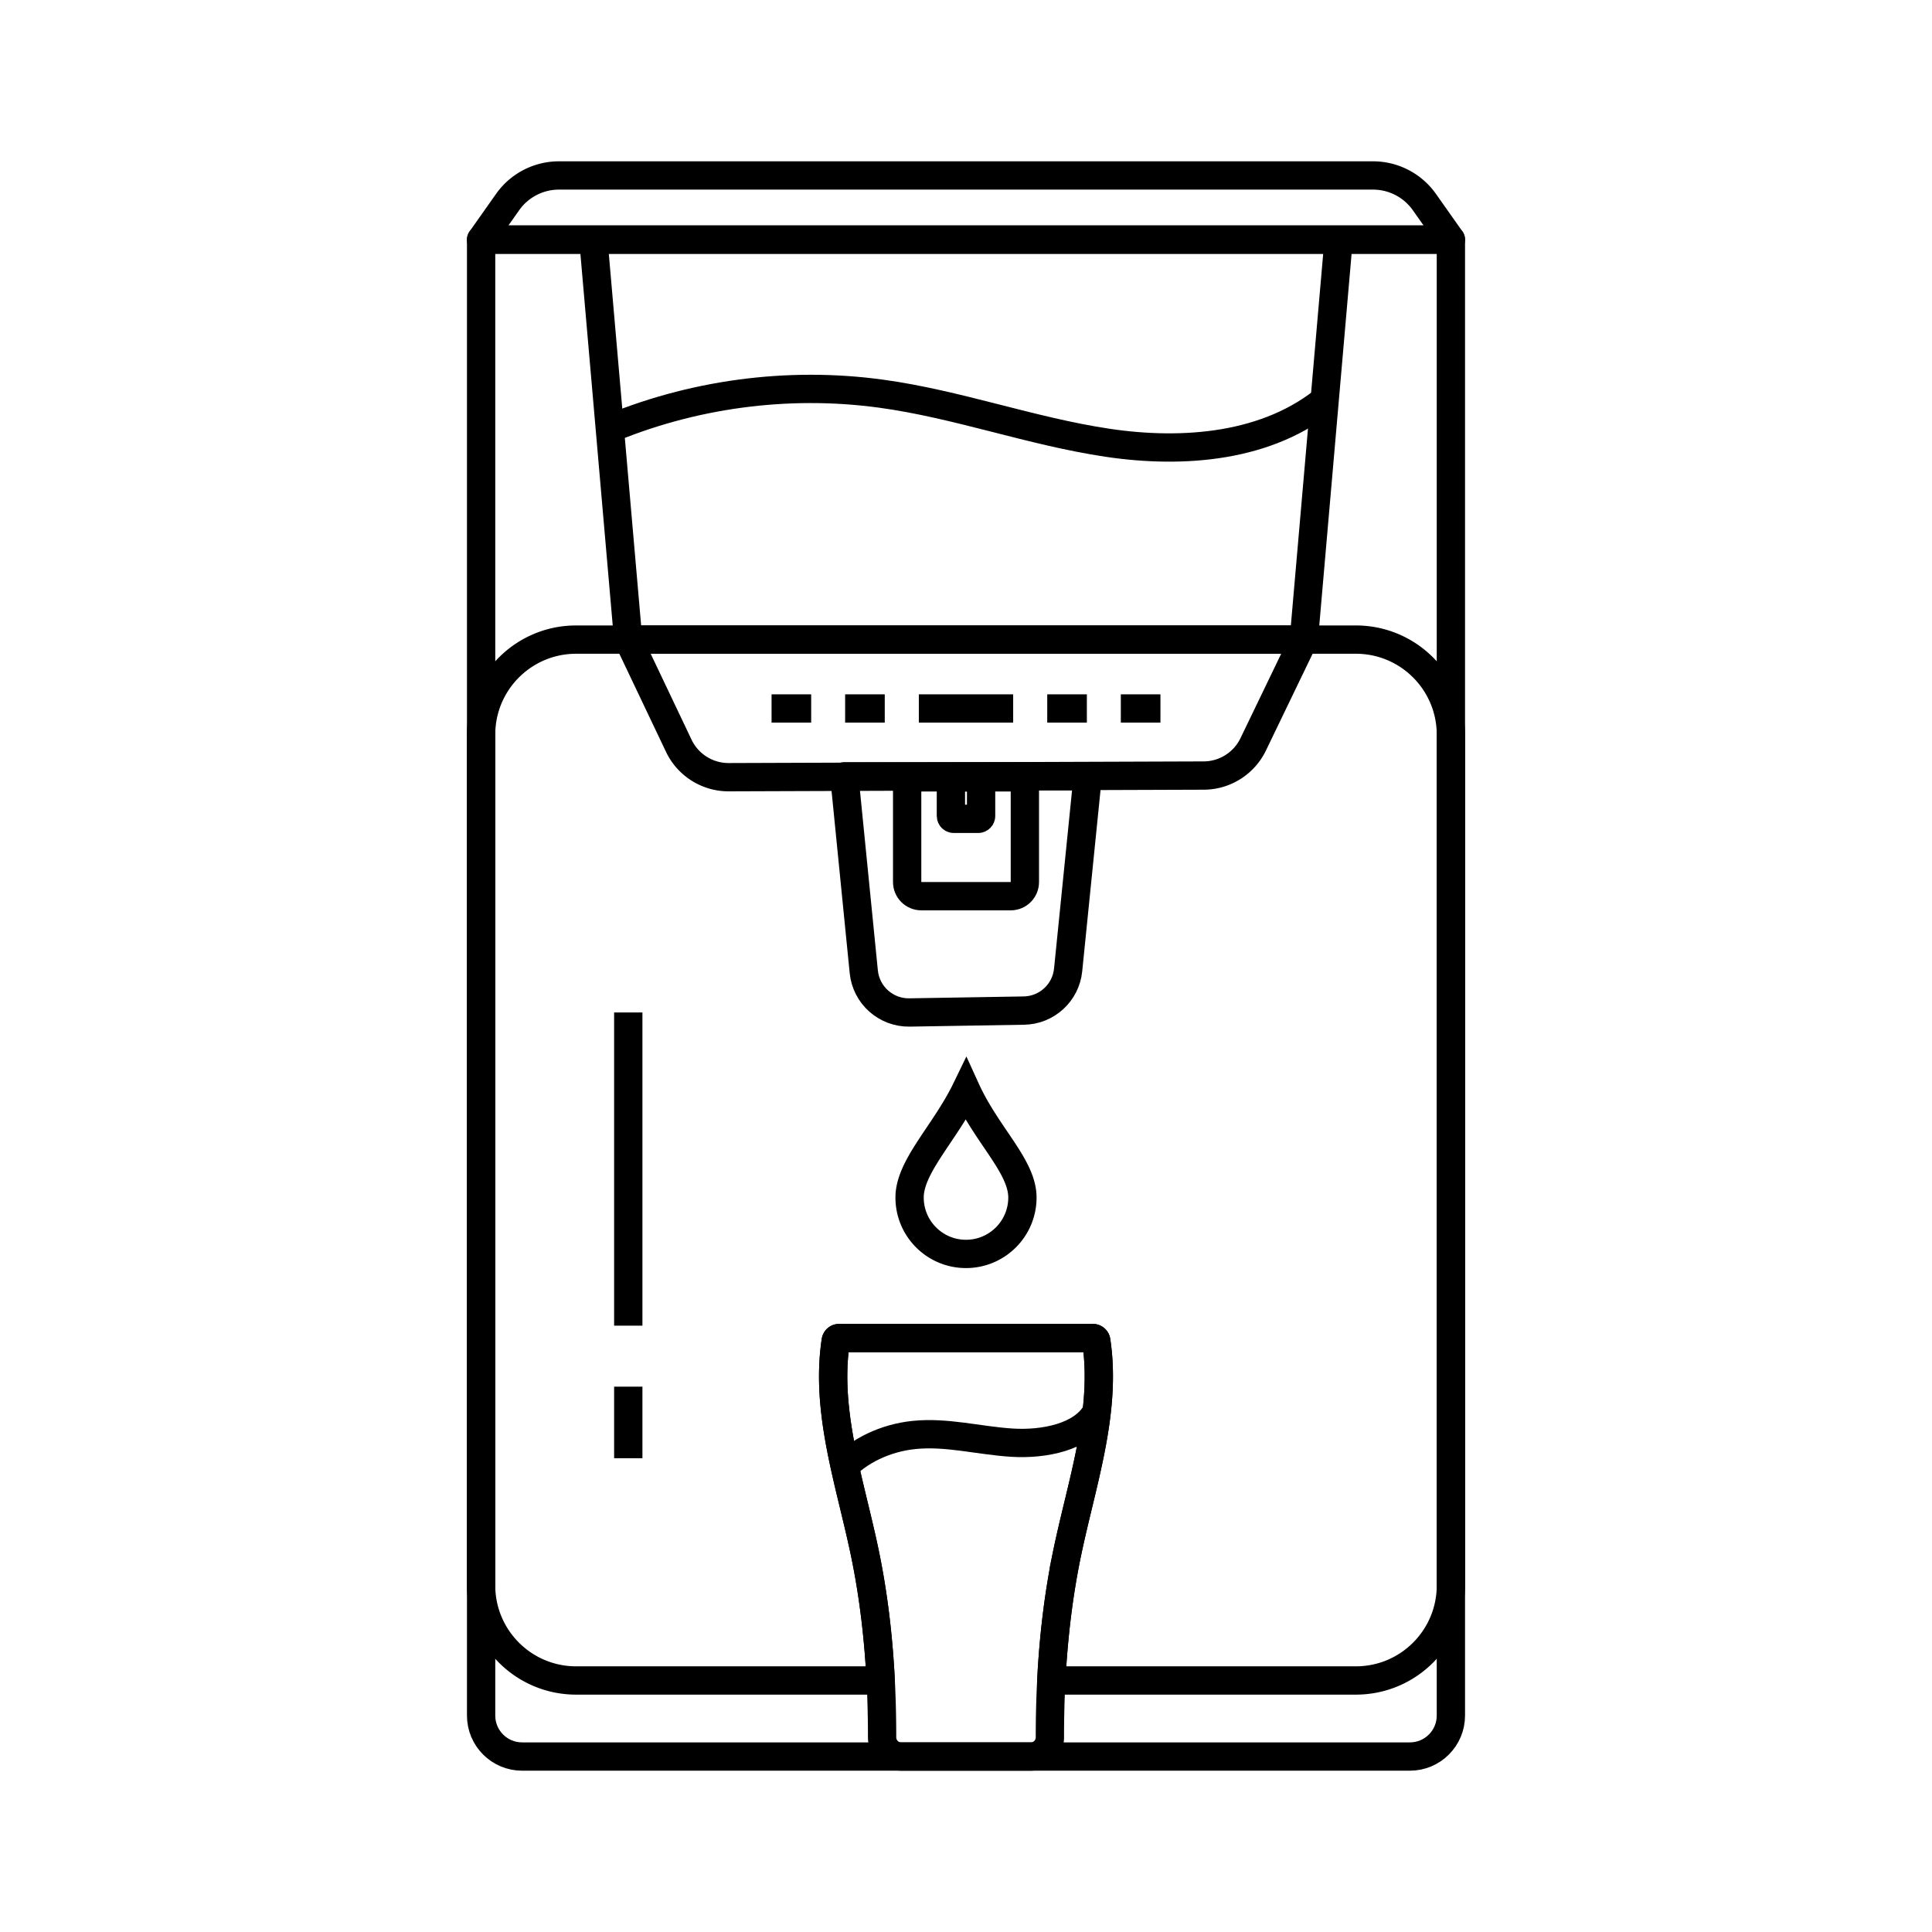
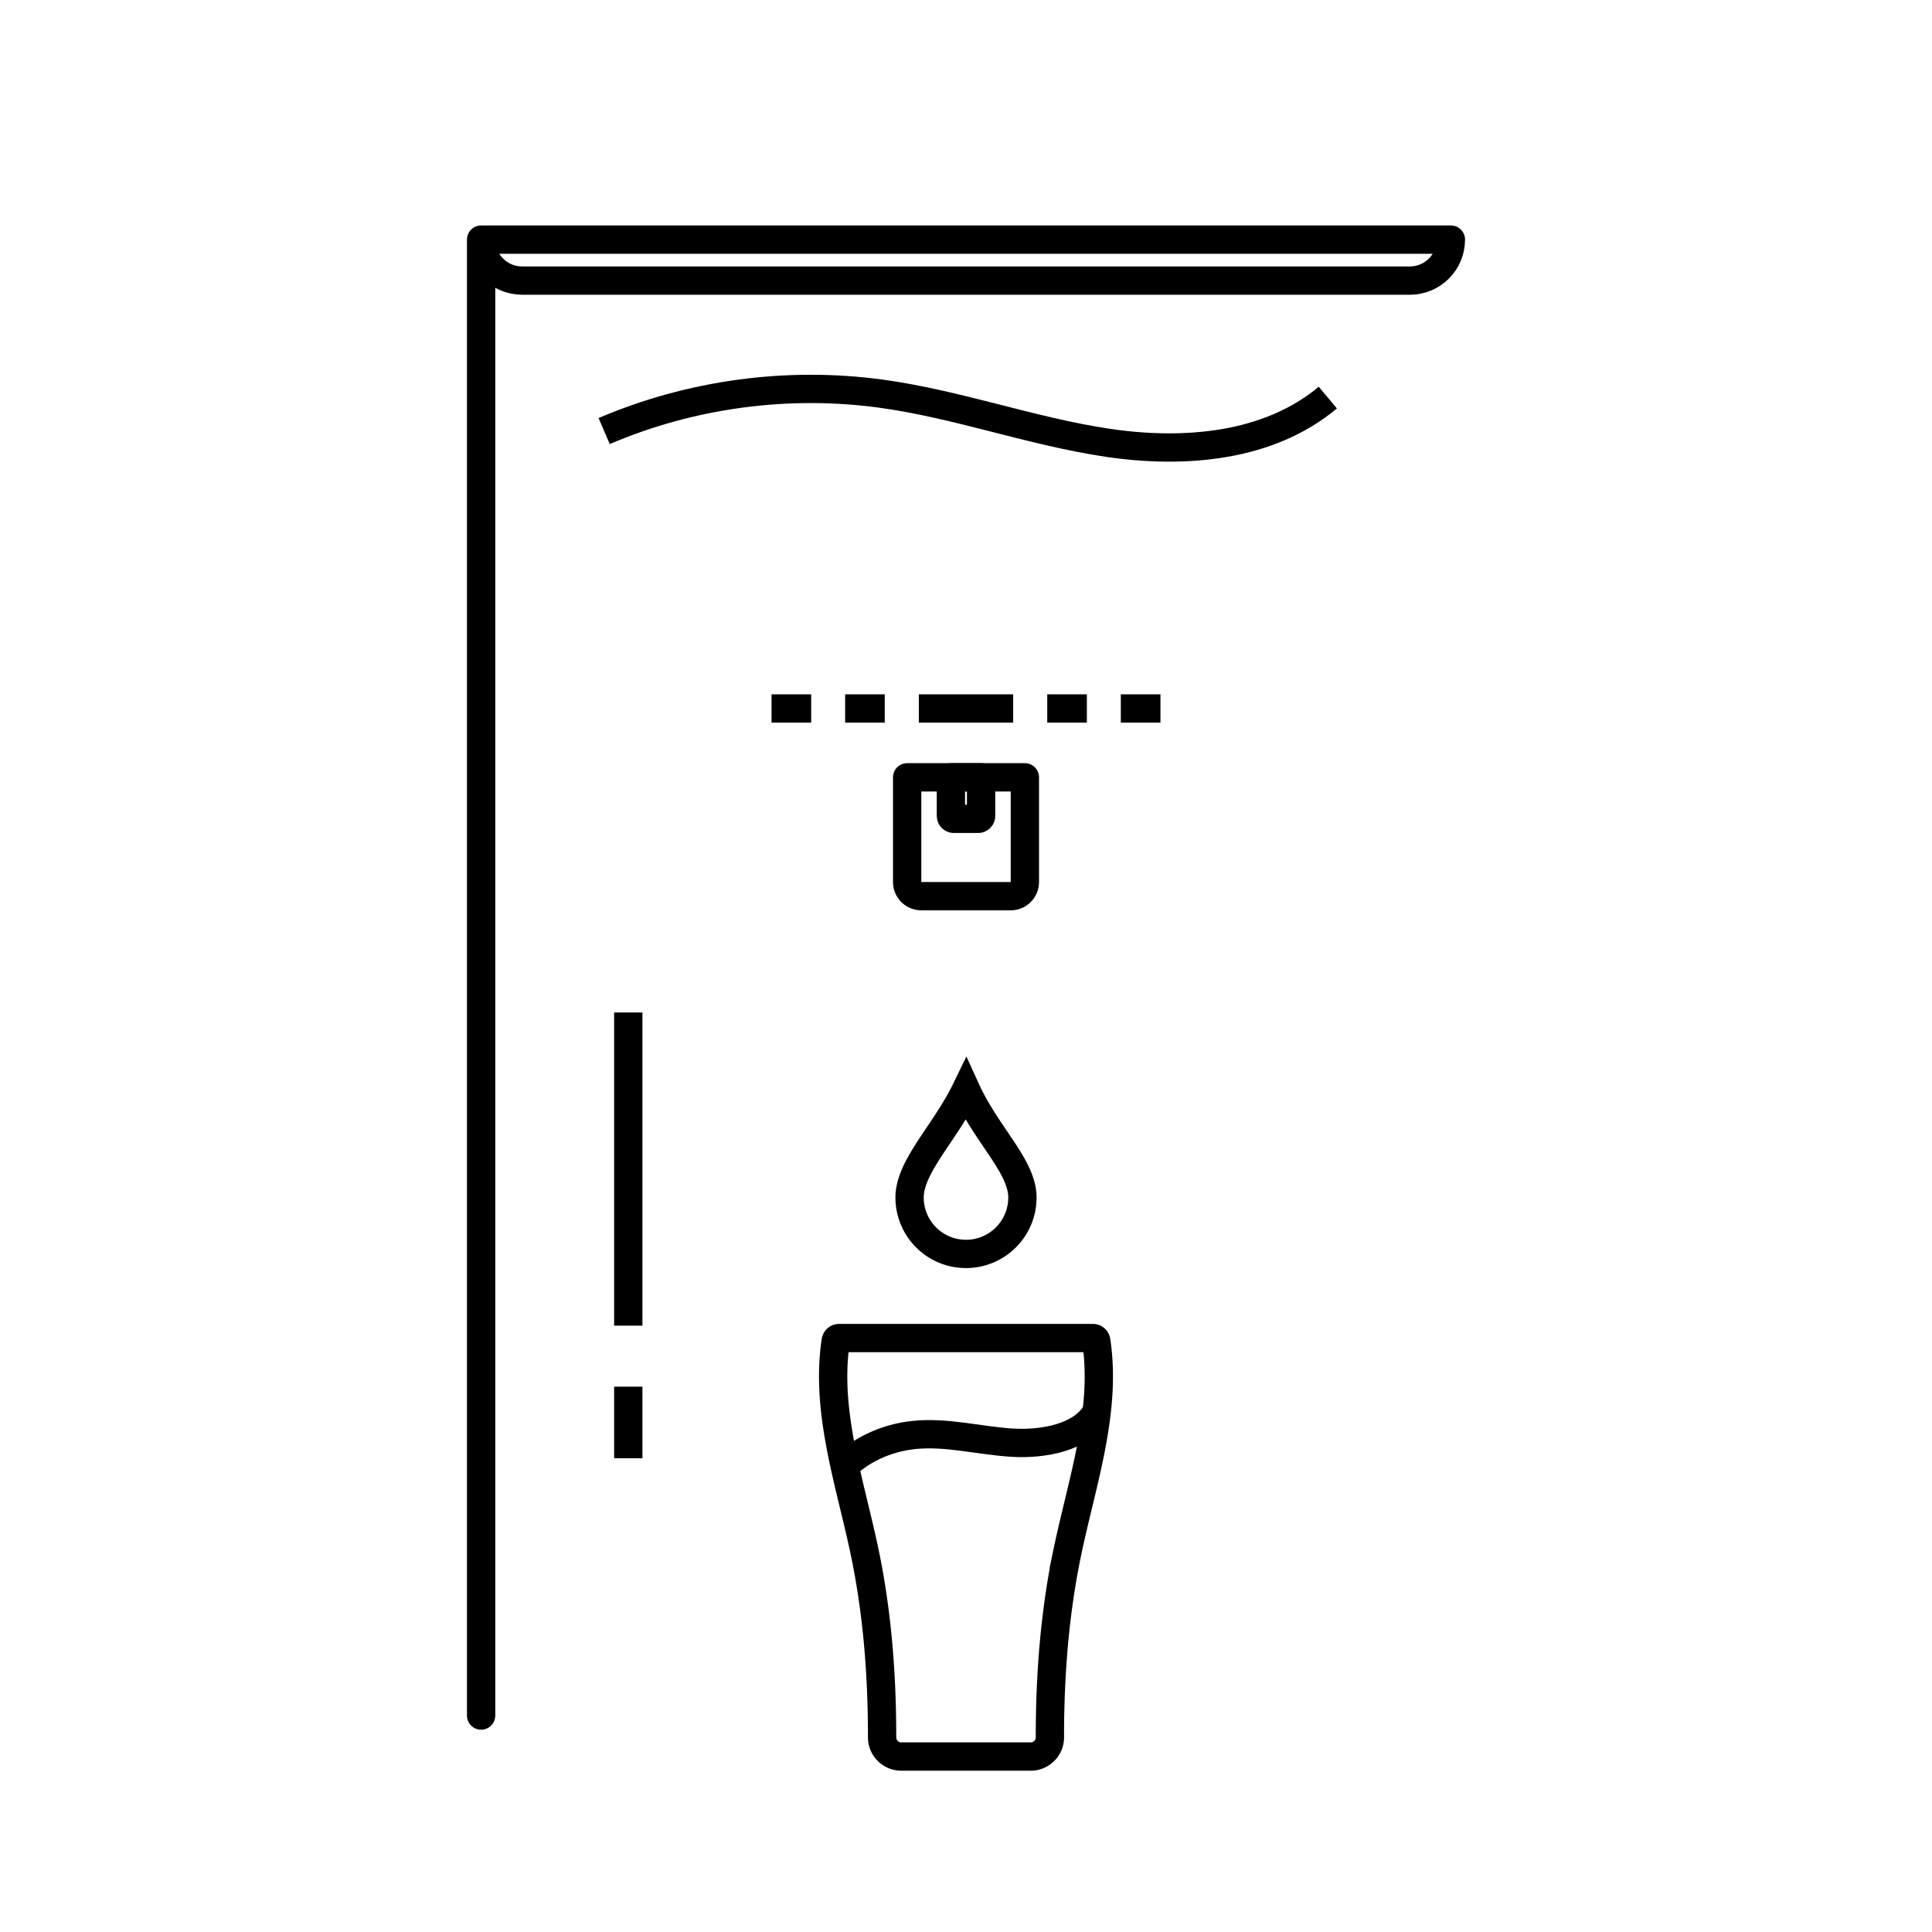
<svg xmlns="http://www.w3.org/2000/svg" viewBox="0 0 1024 1024" id="water-purifier">
-   <path fill="none" stroke="#000" stroke-linejoin="round" stroke-miterlimit="10" stroke-width="15" d="M255 909.28V127h514v782.28c0 11.99-9.72 21.72-21.72 21.72H276.72c-12 0-21.72-9.72-21.72-21.72z" />
-   <path fill="none" stroke="#000" stroke-linejoin="round" stroke-miterlimit="10" stroke-width="15" d="M769 389.37v450.96c0 27.81-22.55 50.36-50.37 50.36H557.21c1.15-22.49 3.73-44.92 8.3-67.06 7.74-37.5 21.21-75.2 15.53-112.9-.13-.89-.91-1.54-1.8-1.54H444.76c-.9 0-1.67.65-1.8 1.54-3.34 22.13-.07 44.24 4.75 66.33 3.4 15.55 7.58 31.08 10.78 46.57 4.57 22.14 7.15 44.57 8.3 67.06H305.37c-27.82 0-50.37-22.55-50.37-50.36V389.37c0-27.82 22.55-50.37 50.37-50.37h413.26c27.82 0 50.37 22.55 50.37 50.37zM269.05 107.09 255 127h514l-14.05-19.91A33.31 33.31 0 0 0 727.75 93h-431.5a33.31 33.31 0 0 0-27.2 14.09zM332.94 339 314.5 127h395l-18.44 212z" />
-   <path fill="none" stroke="#000" stroke-linejoin="round" stroke-miterlimit="10" stroke-width="15" d="M359.75 395.24 333 339h358l-26.77 55.51a29.256 29.256 0 0 1-26.26 16.55l-251.71.87a29.236 29.236 0 0 1-26.51-16.69z" />
-   <path fill="none" stroke="#000" stroke-linejoin="round" stroke-miterlimit="10" stroke-width="15" d="m457.82 515.05-10.32-103.6h129l-10.37 102.63c-1.22 12.09-11.29 21.35-23.44 21.55l-60.63 1c-12.46.21-23-9.17-24.24-21.58z" />
+   <path fill="none" stroke="#000" stroke-linejoin="round" stroke-miterlimit="10" stroke-width="15" d="M255 909.28V127h514c0 11.99-9.72 21.72-21.72 21.72H276.72c-12 0-21.72-9.72-21.72-21.72z" />
  <path fill="none" stroke="#000" stroke-linejoin="round" stroke-miterlimit="10" stroke-width="15" d="M480.81 467.51V412h62.39v55.51c0 4.14-3.35 7.49-7.49 7.49h-47.4c-4.15 0-7.5-3.35-7.5-7.49z" />
  <path fill="none" stroke="#000" stroke-linejoin="round" stroke-miterlimit="10" stroke-width="15" d="M504 432.51V412h16v20.51c0 .82-.67 1.49-1.49 1.49h-13.02c-.82 0-1.49-.67-1.49-1.49zM320.22 228.47c45.89-19.63 97.14-26.57 146.6-19.84 40.61 5.52 79.57 19.97 120.11 26.03 40.54 6.06 85.43 2.39 116.84-23.93M408.94 375.5h21M447.94 375.5h21M555.06 375.5h21M594.06 375.5h21M537 375.5h-50" />
  <path fill="none" stroke="#000" stroke-miterlimit="10" stroke-width="15" d="M445.87 778.95c9.21-10.04 23.41-16.82 38.51-18.38 17.24-1.79 34.41 2.94 51.73 4.06s37.57-3 44.94-16.05" />
  <path fill="none" stroke="#000" stroke-miterlimit="10" stroke-width="15" d="M565.51 823.63c-4.57 22.14-7.15 44.57-8.3 67.06a571.57 571.57 0 0 0-.74 30.13c0 5.62-4.53 10.18-10.15 10.18h-68.64c-5.62 0-10.15-4.56-10.15-10.18 0-10.04-.23-20.09-.74-30.13-1.15-22.49-3.73-44.92-8.3-67.06-3.2-15.49-7.38-31.02-10.78-46.57-4.83-22.09-8.09-44.2-4.75-66.33.13-.89.91-1.54 1.8-1.54h134.48c.9 0 1.67.66 1.8 1.54 5.68 37.69-7.79 75.4-15.53 112.9zM482.1 634.7c0-16.52 18.78-34.22 29.9-57.13 11.04 24.21 29.9 40.61 29.9 57.13 0 16.52-13.39 29.9-29.9 29.9-16.52.01-29.9-13.38-29.9-29.9z" />
  <path fill="none" stroke="#000" stroke-linejoin="round" stroke-miterlimit="10" stroke-width="15" d="M333 536.64v165.98M333 772.9v-37.94" />
</svg>